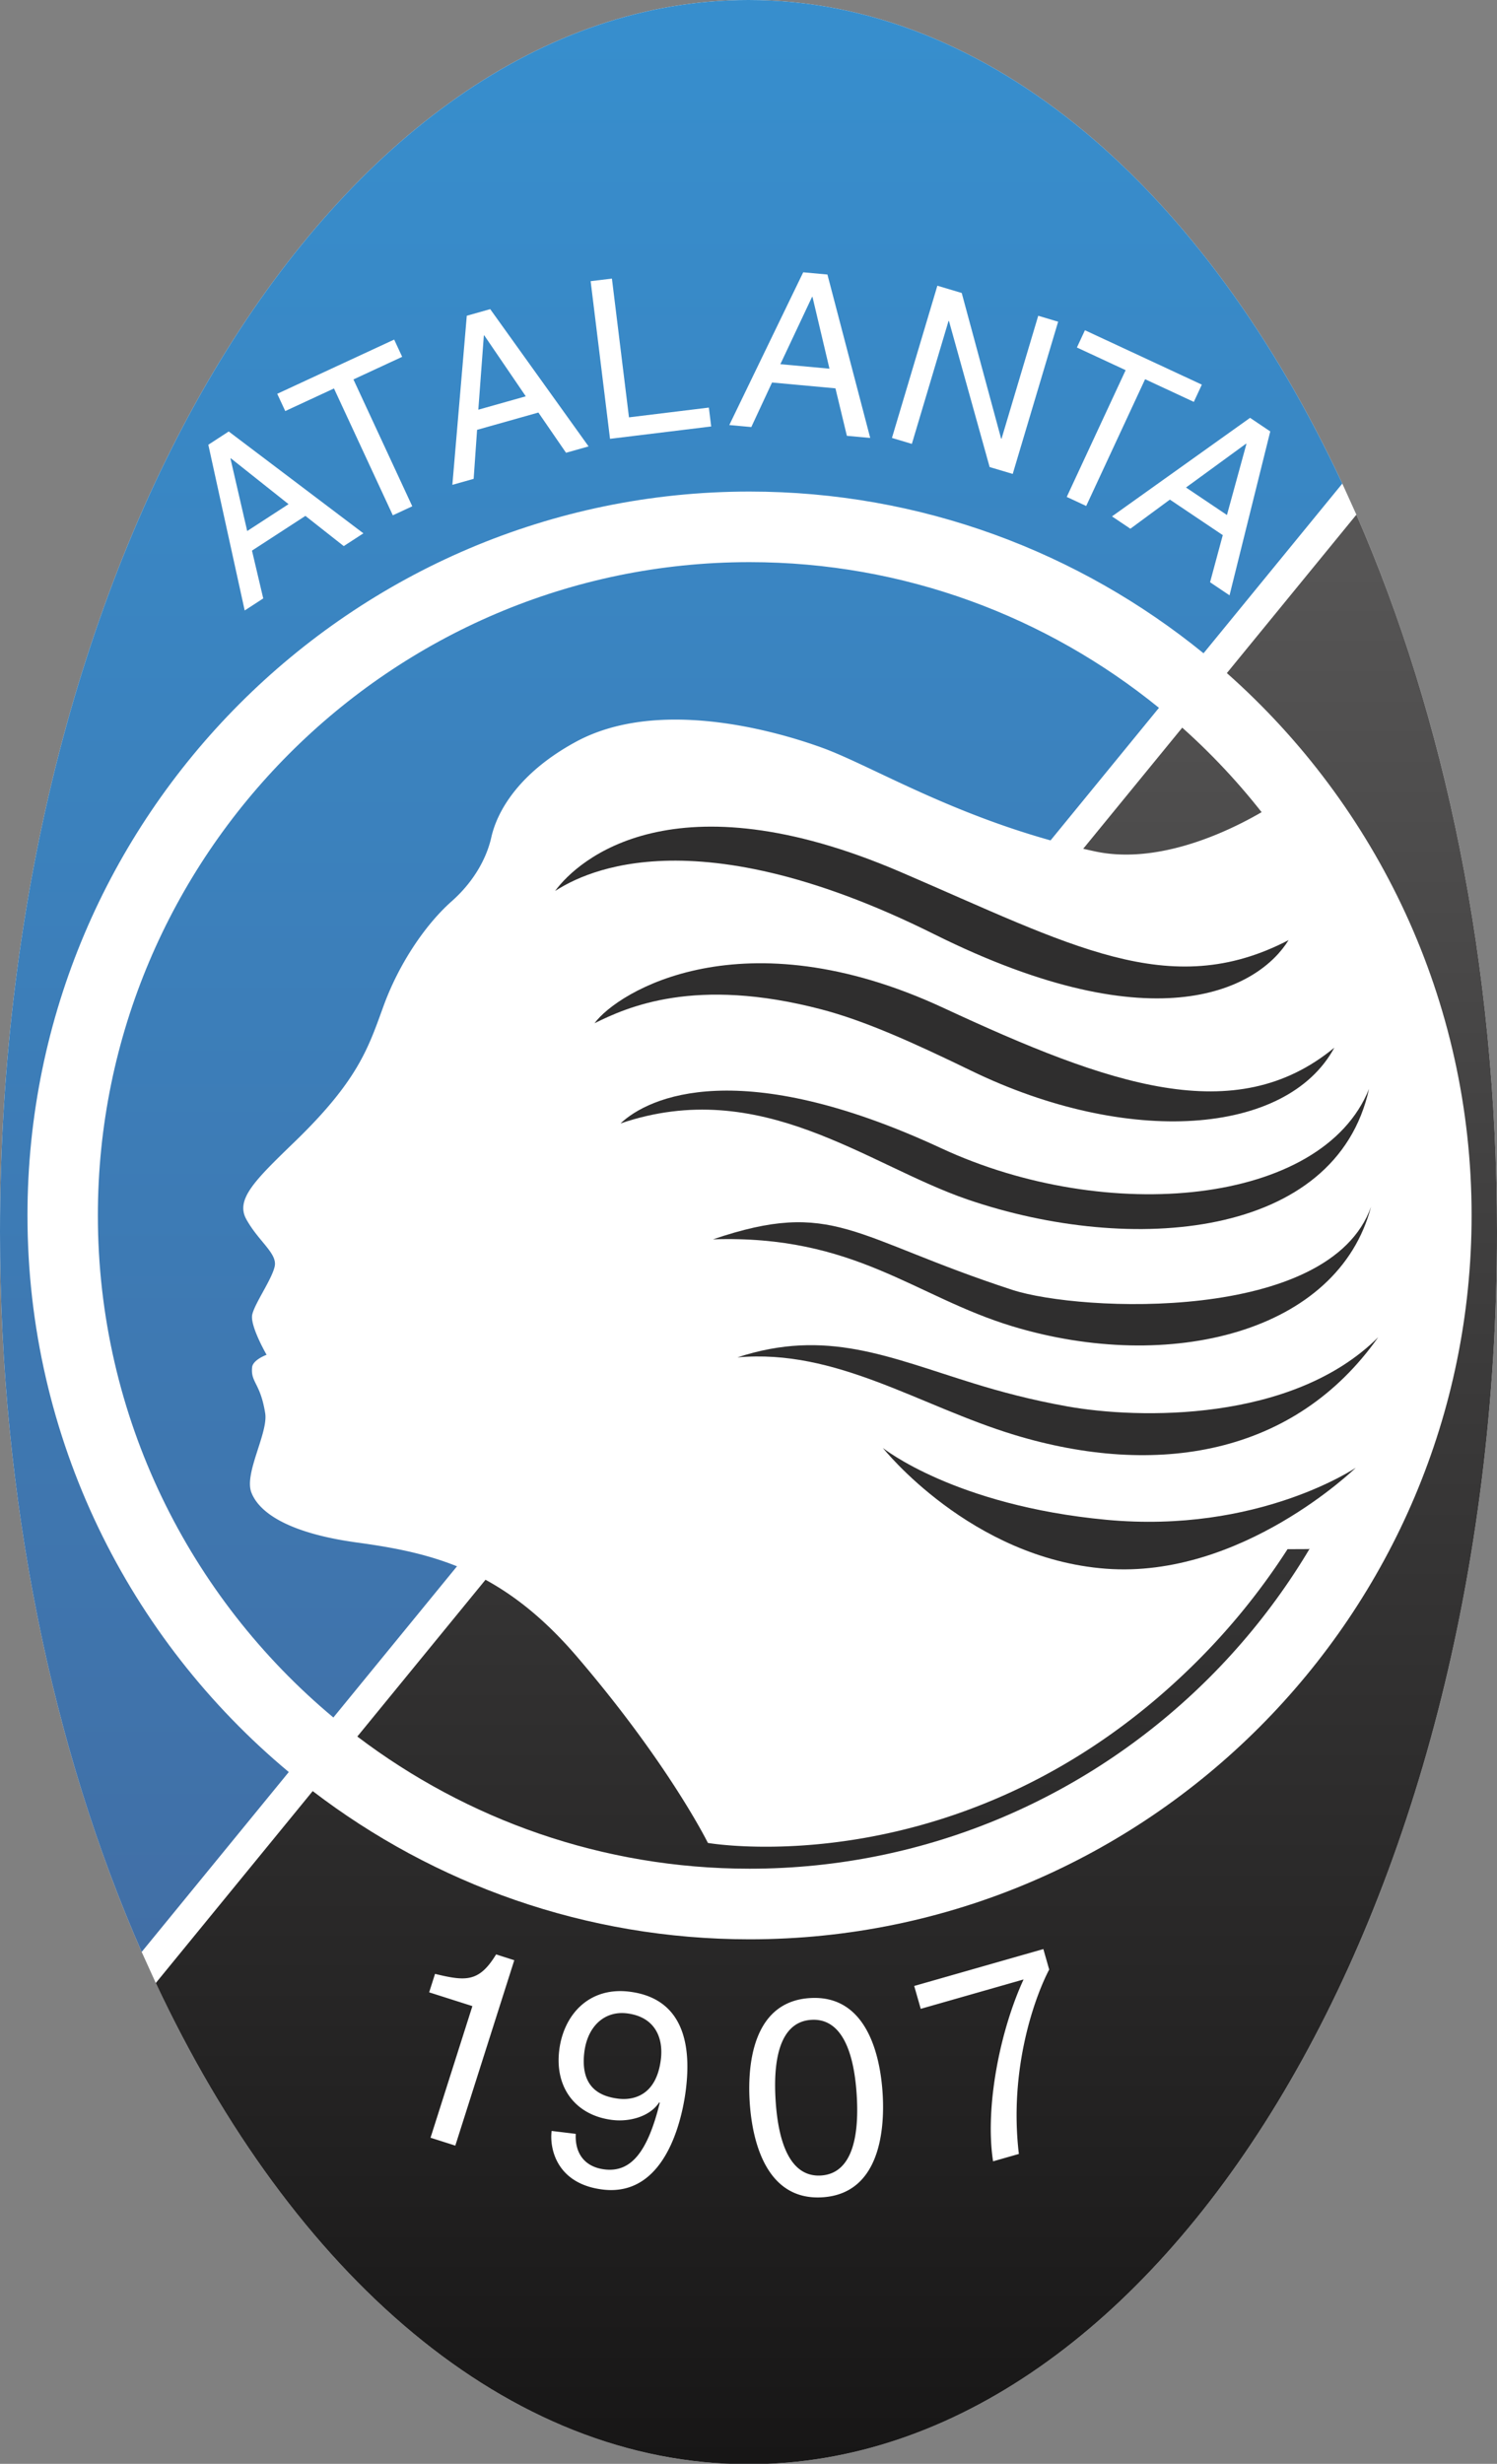
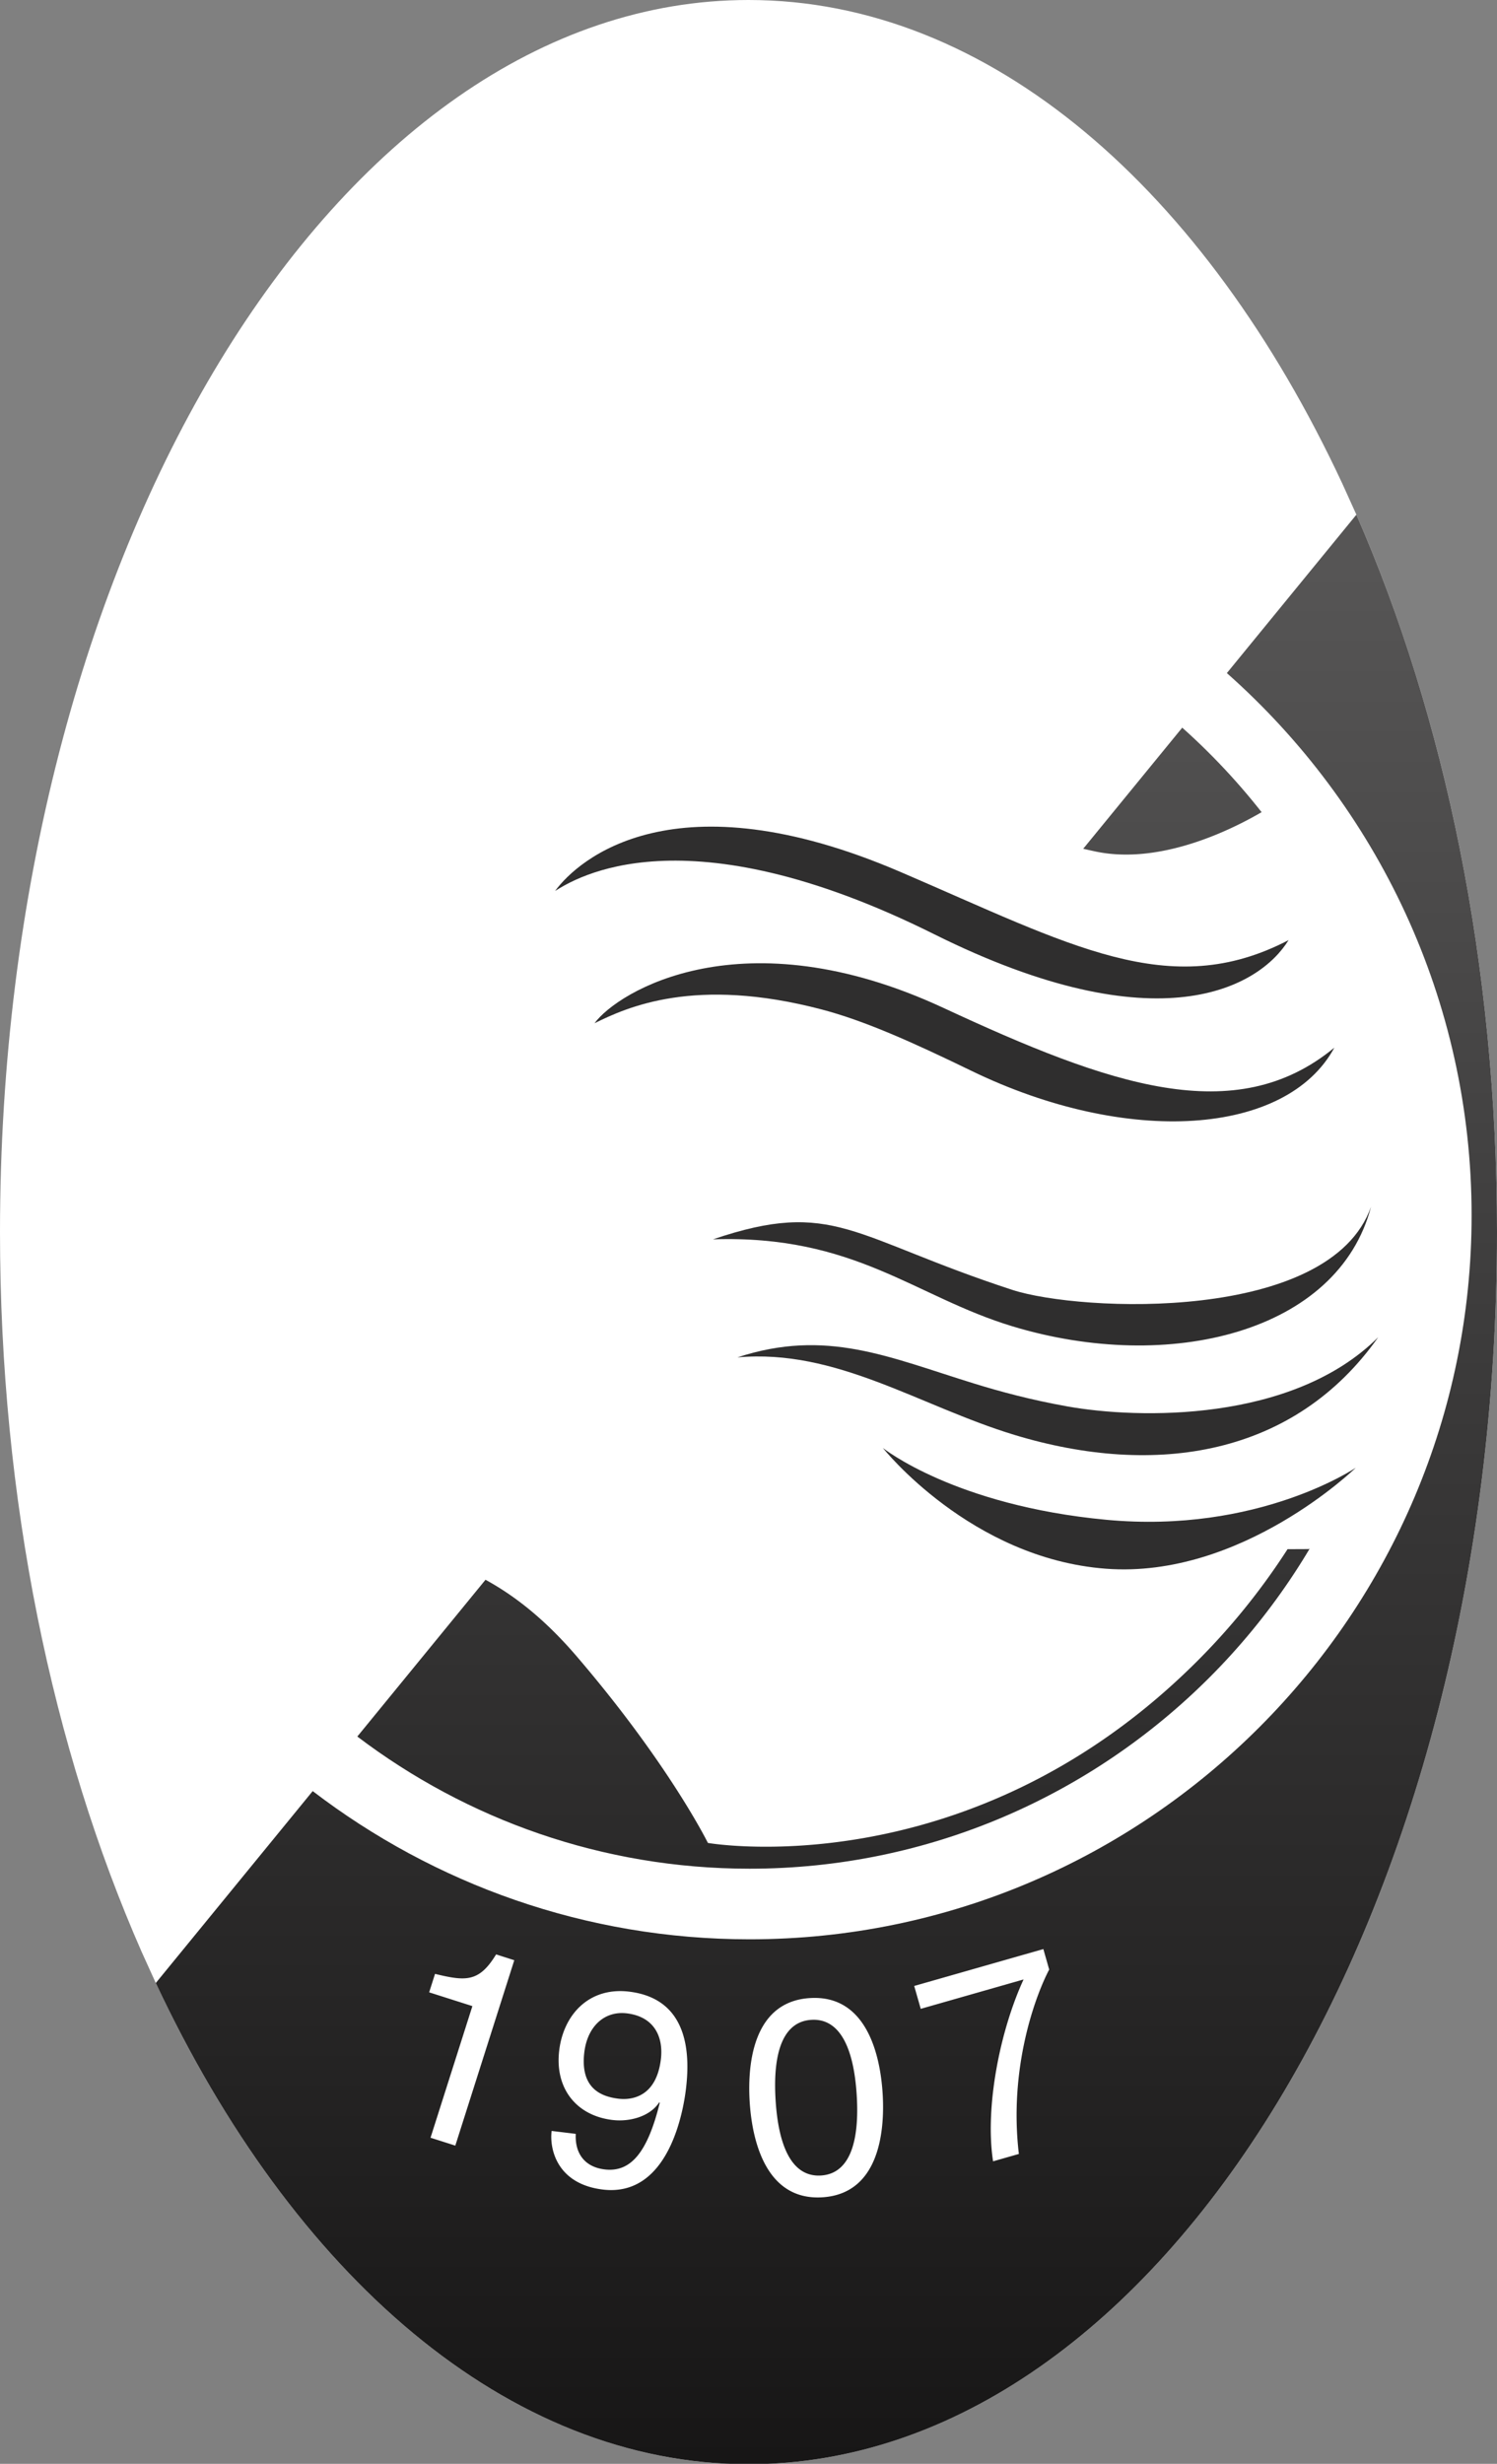
<svg xmlns="http://www.w3.org/2000/svg" baseProfile="tiny" overflow="scroll" version="1.2" viewBox="0 0 182.331 299.951">
  <rect x="0" y="0" width="182.331" height="299.951" fill="#808080" stroke="none" />
  <path fill="#FFF" fill-rule="evenodd" d="M18.976 241.415C35.67 277.002 61.836 300 91.165 300c50.212 0 91.166-67.383 91.166-150.002 0-32.539-6.355-62.714-17.127-87.34l-1.714-3.786C146.802 23.12 120.573 0 91.165 0 40.953 0 0 67.383 0 149.998c0 32.672 6.408 62.954 17.256 87.633l1.72 3.784z" />
  <linearGradient id="a" x1="100.653" x2="100.653" y1="68.887" y2="299.795" gradientUnits="userSpaceOnUse">
    <stop offset="0" stop-color="#565555" />
    <stop offset="1" stop-color="#171616" />
  </linearGradient>
  <path fill="url(#a)" fill-rule="evenodd" d="M165.204 62.658c10.771 24.627 17.127 54.801 17.127 87.34 0 82.619-40.954 150.002-91.166 150.002-29.329 0-55.495-22.998-72.189-58.585l19.11-23.364c14.79 11.309 33.237 18.043 53.206 18.043 48.439 0 87.946-39.587 87.946-88.126 0-26.239-11.549-49.857-29.809-66.025l15.775-19.285zM43.521 211.408L143.994 88.586c16.345 14.586 26.669 35.813 26.669 59.381 0 43.803-35.654 79.532-79.371 79.532-17.91.001-34.465-6-47.771-16.091z" />
  <linearGradient id="b" x1="81.745" x2="81.745" y1="3.34" y2="237.216" gradientUnits="userSpaceOnUse">
    <stop offset="0" stop-color="#378ecd" />
    <stop offset="1" stop-color="#416fa6" />
  </linearGradient>
-   <path fill="url(#b)" fill-rule="evenodd" d="M91.165 0c29.408 0 55.637 23.12 72.325 58.872l-16.901 20.659c-15.124-12.301-34.376-19.688-55.297-19.688-48.439 0-87.946 39.587-87.946 88.125 0 27.191 12.402 51.573 31.827 67.763l-17.917 21.901C6.408 212.952 0 182.67 0 149.998 0 67.383 40.953 0 91.165 0zm49.993 86.172L40.604 209.091c-17.507-14.61-28.684-36.6-28.684-61.123 0-43.806 35.655-79.533 79.371-79.533 18.863 0 36.222 6.656 49.867 17.737z" />
  <path fill="#FFF" fill-rule="evenodd" d="M30.109 64.649l-2.038-8.823.046-.03 7.028 5.581-5.036 3.272zm7.088-1.843l4.669 3.677 2.394-1.555-16.402-12.399-2.485 1.615 4.43 20.176 2.259-1.467-1.371-5.82 6.506-4.227zM33.767 47.943l14.241-6.603.975 2.1-5.935 2.753 7.166 15.444-2.37 1.098-7.166-15.443-5.936 2.752-.975-2.101zM58.258 49.878l.673-9.031.053-.015 5.055 7.416-5.781 1.63zm7.316.345l3.367 4.898 2.747-.775-11.981-16.711-2.853.805-1.757 20.585 2.593-.73.418-5.966 7.466-2.106zM76.608 50.809l9.73-1.189.283 2.299-12.322 1.505-2.361-19.194 2.592-.316 2.078 16.895zM95.047 44.337l3.86-8.194.053.006 2.067 8.735-5.98-.547zm6.709 2.94l1.391 5.78 2.844.26-5.212-19.896-2.95-.271-9.002 18.595 2.681.245 2.524-5.422 7.724.709zM126.454 38.442l2.424.724-5.531 18.532-2.812-.838-4.952-17.775-.052-.016-4.468 14.97-2.426-.723 5.532-18.532 2.967.884 4.797 17.73.051.016 4.47-14.972zM132.142 40.204l14.239 6.623-.976 2.1-5.935-2.761-7.174 15.434-2.369-1.103 7.174-15.432-5.937-2.761.978-2.1zM144.453 59.35l7.315-5.336.044.03-2.373 8.655-4.986-3.349zm4.478 5.798l-1.548 5.737 2.371 1.592 4.961-19.955-2.46-1.653-16.815 11.997 2.236 1.502 4.814-3.545 6.441 4.325zM55.455 261.211l-3.018-.961 5.099-16.023-5.266-1.678.715-2.246c3.743.908 5.364 1.037 7.438-2.371l2.215.708-7.183 22.571zM75.33 255.499c-1.972-.241-4.709-1.153-4.16-5.663.384-3.141 2.449-5.058 5.188-4.726 3.375.414 4.461 2.919 4.134 5.594-.566 4.645-3.626 4.983-5.162 4.795zm-.758 2.587c2.172.266 4.635-.451 5.723-2.152l.059.075c-1.477 5.991-3.511 8.491-6.719 8.099-2.405-.294-3.63-1.936-3.508-4.328l-2.941-.357c-.276 2.271.705 6.461 6.219 7.135 8.086.986 9.829-9.687 10.135-12.192.465-3.812.594-10.984-6.893-11.898-4.946-.605-8.012 2.853-8.534 7.131-.571 4.678 2.116 7.957 6.459 8.487zM104.346 255.066c.366 5.913-.958 9.571-4.352 9.784-3.394.21-5.16-3.257-5.528-9.17-.366-5.913.957-9.571 4.352-9.781 3.392-.21 5.158 3.254 5.528 9.167zm3.157-.194c-.304-4.907-2.064-12.048-8.851-11.625-6.787.419-7.649 7.727-7.344 12.631.306 4.904 2.063 12.048 8.851 11.625 6.786-.419 7.648-7.726 7.344-12.631zM111.347 241.774l15.73-4.491.712 2.494c-1.589 3.01-4.952 11.814-3.694 22.449l-3.14.896c-1.01-6.471.797-15.81 3.713-22.14l-12.524 3.577-.797-2.785zM155.565 97.686s-11.776 8.198-22.186 5.966c-15.825-3.395-26.841-10.285-33.192-12.601-6.354-2.314-20.31-6.052-30.085-.721-6.917 3.772-9.55 8.425-10.262 11.608-.56 2.501-2.093 5.366-4.823 7.782-3.25 2.878-6.455 7.67-8.304 12.755-1.851 5.085-3.07 9.026-10.804 16.508-4.838 4.682-7.257 7.021-5.907 9.456 1.509 2.72 3.808 4.154 3.453 5.745-.356 1.592-2.426 4.484-2.73 5.849-.306 1.364 1.746 4.902 1.746 4.902s-1.674.602-1.765 1.527c-.18 1.867 1.001 1.883 1.594 5.585.383 2.393-2.584 7.309-1.685 9.646 1 2.602 4.825 4.995 12.852 6.093 9.196 1.257 17.669 3.25 26.755 13.84C81.496 214.768 86.22 224.36 86.22 224.36s31.002 5.457 58.497-21.053a81.893 81.893 0 0 0 12.102-14.707l2.559-.011s4.687-1.293 4.802-1.491c19.226-33.103 5.219-74.615-8.615-89.412z" />
  <path fill="#2F2E2E" d="M156.944 114.453c-3.526 5.723-15.775 12.923-43.177-.727-30.541-15.213-43.734-6.752-46.155-5.262 2.823-3.851 14.525-14.132 42.04-2.321 20.732 8.899 32.8 15.854 47.292 8.31zM162.522 127.542c-5.814 10.738-25.202 12.042-44.217 2.817-7.177-3.481-12.976-6.089-18.248-7.472-15.439-4.048-23.681-.267-27.644 1.682 2.823-3.851 18.042-13.229 42.496-1.866 20.225 9.398 35.54 14.802 47.613 4.839z" />
-   <path fill="#2F2E2E" d="M166.743 132.569c-4.014 18.229-28.922 20.29-48.87 13.468-12.334-4.219-25.162-15.102-42.295-9.267 3.42-3.254 14.611-8.342 39.064 3.021 20.226 9.397 46.431 6.952 52.101-7.222z" />
  <path fill="#2F2E2E" d="M166.989 146.912c-4.012 15.308-24.574 20.345-43.687 14.553-11.91-3.608-19.17-11.153-36.459-10.586 14.724-4.995 16.896-.231 36.434 6.147 8.281 2.704 38.714 4.06 43.712-10.114z" />
  <path fill="#2F2E2E" d="M167.86 162.8c-10.168 14.413-27.063 17.132-44.341 11.876-11.56-3.517-21.637-10.513-33.708-9.425 10.842-3.554 18.418-.031 28.805 3.174 3.23.997 6.913 1.994 11.399 2.796 8.619 1.539 27.412 1.98 37.845-8.421z" />
  <path fill="#2F2E2E" d="M107.535 176.279s10.667 13.46 27.178 14.701c16.512 1.241 30.424-12.299 30.424-12.299s-11.895 8.078-30.393 6.34-27.209-8.742-27.209-8.742z" />
</svg>